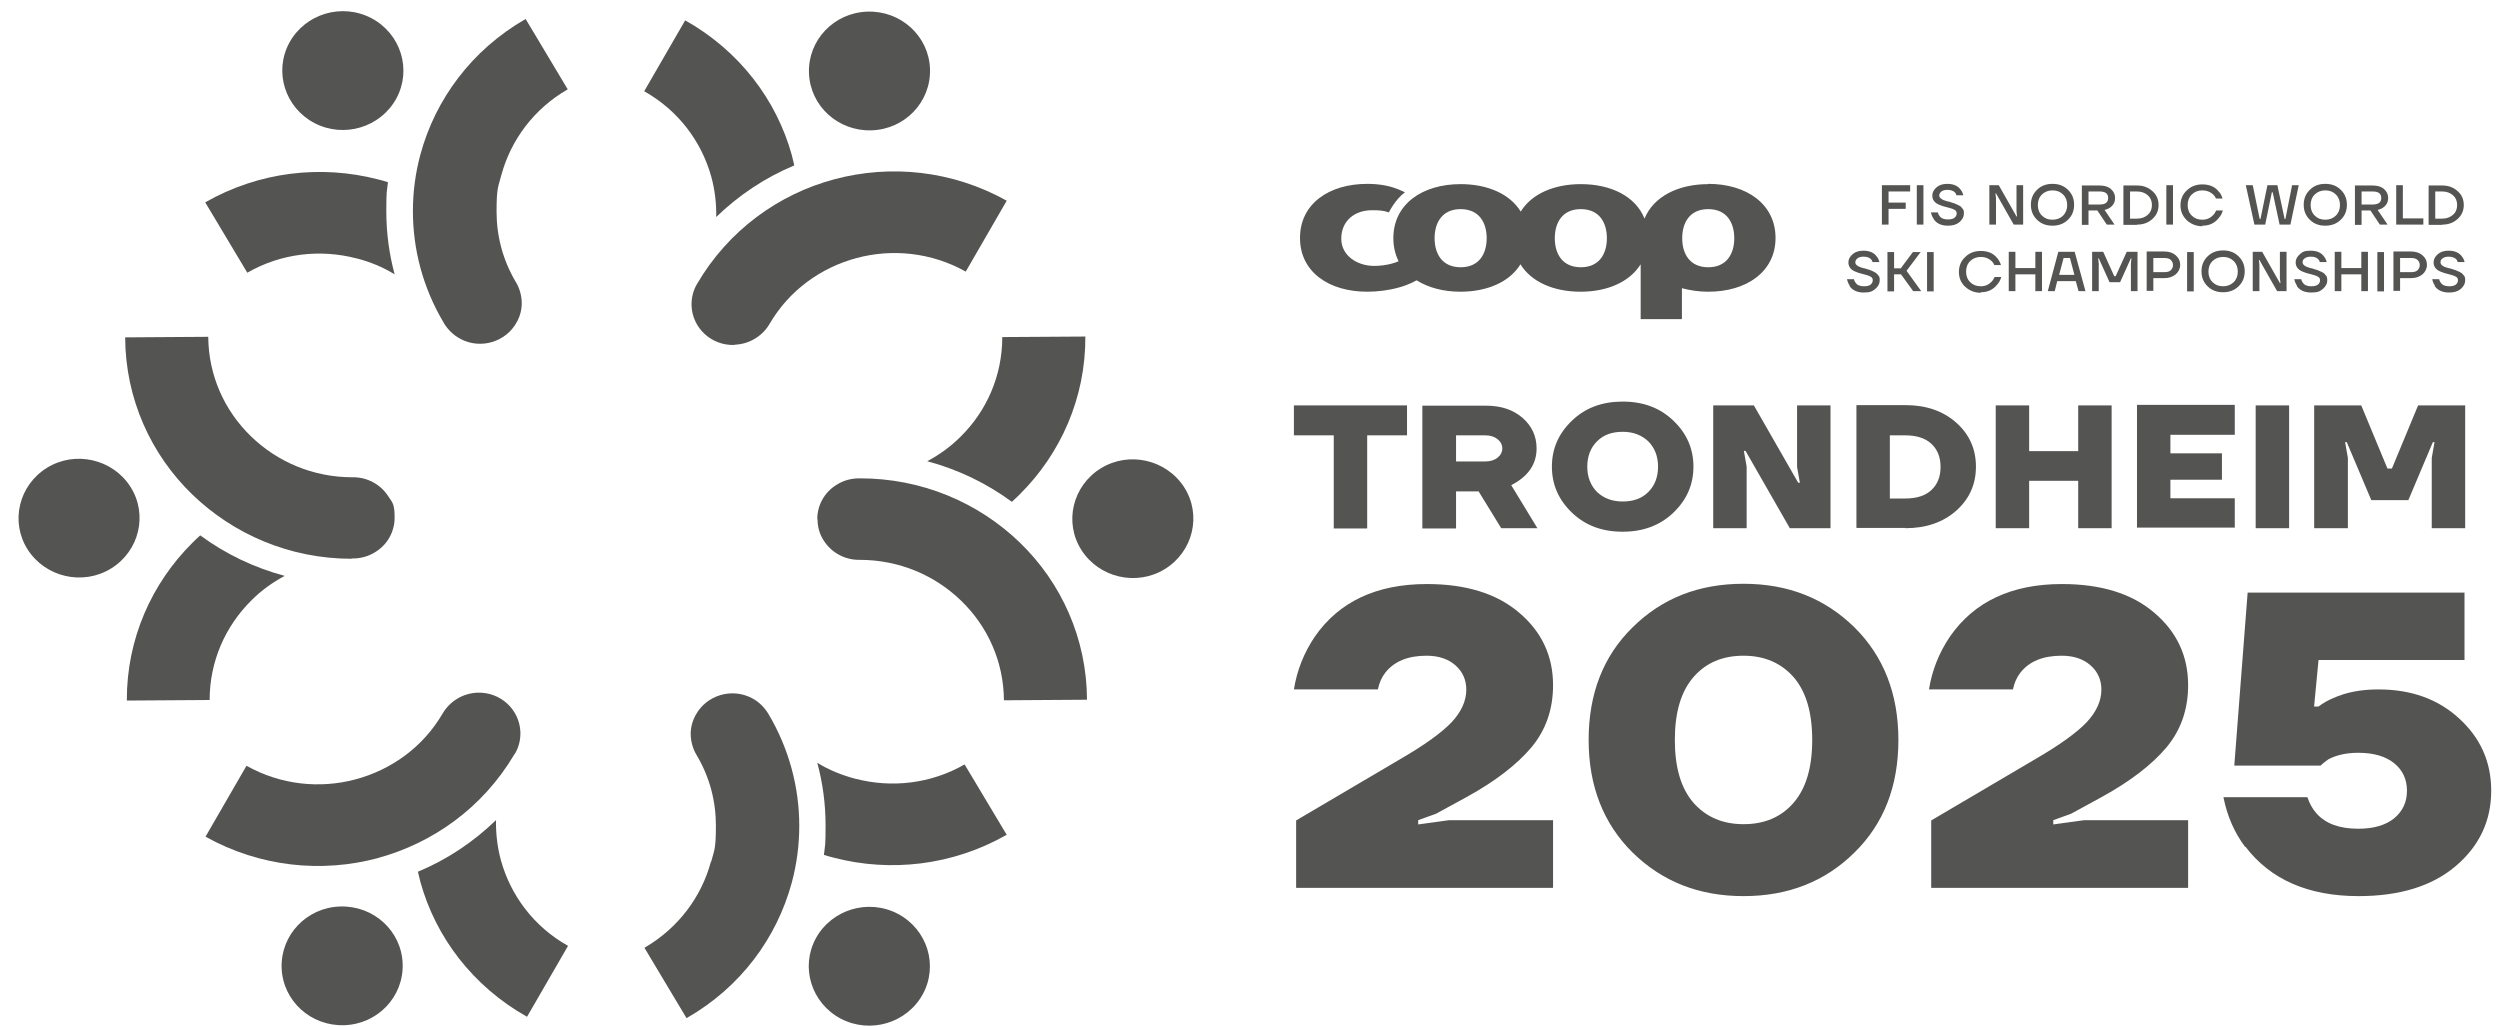
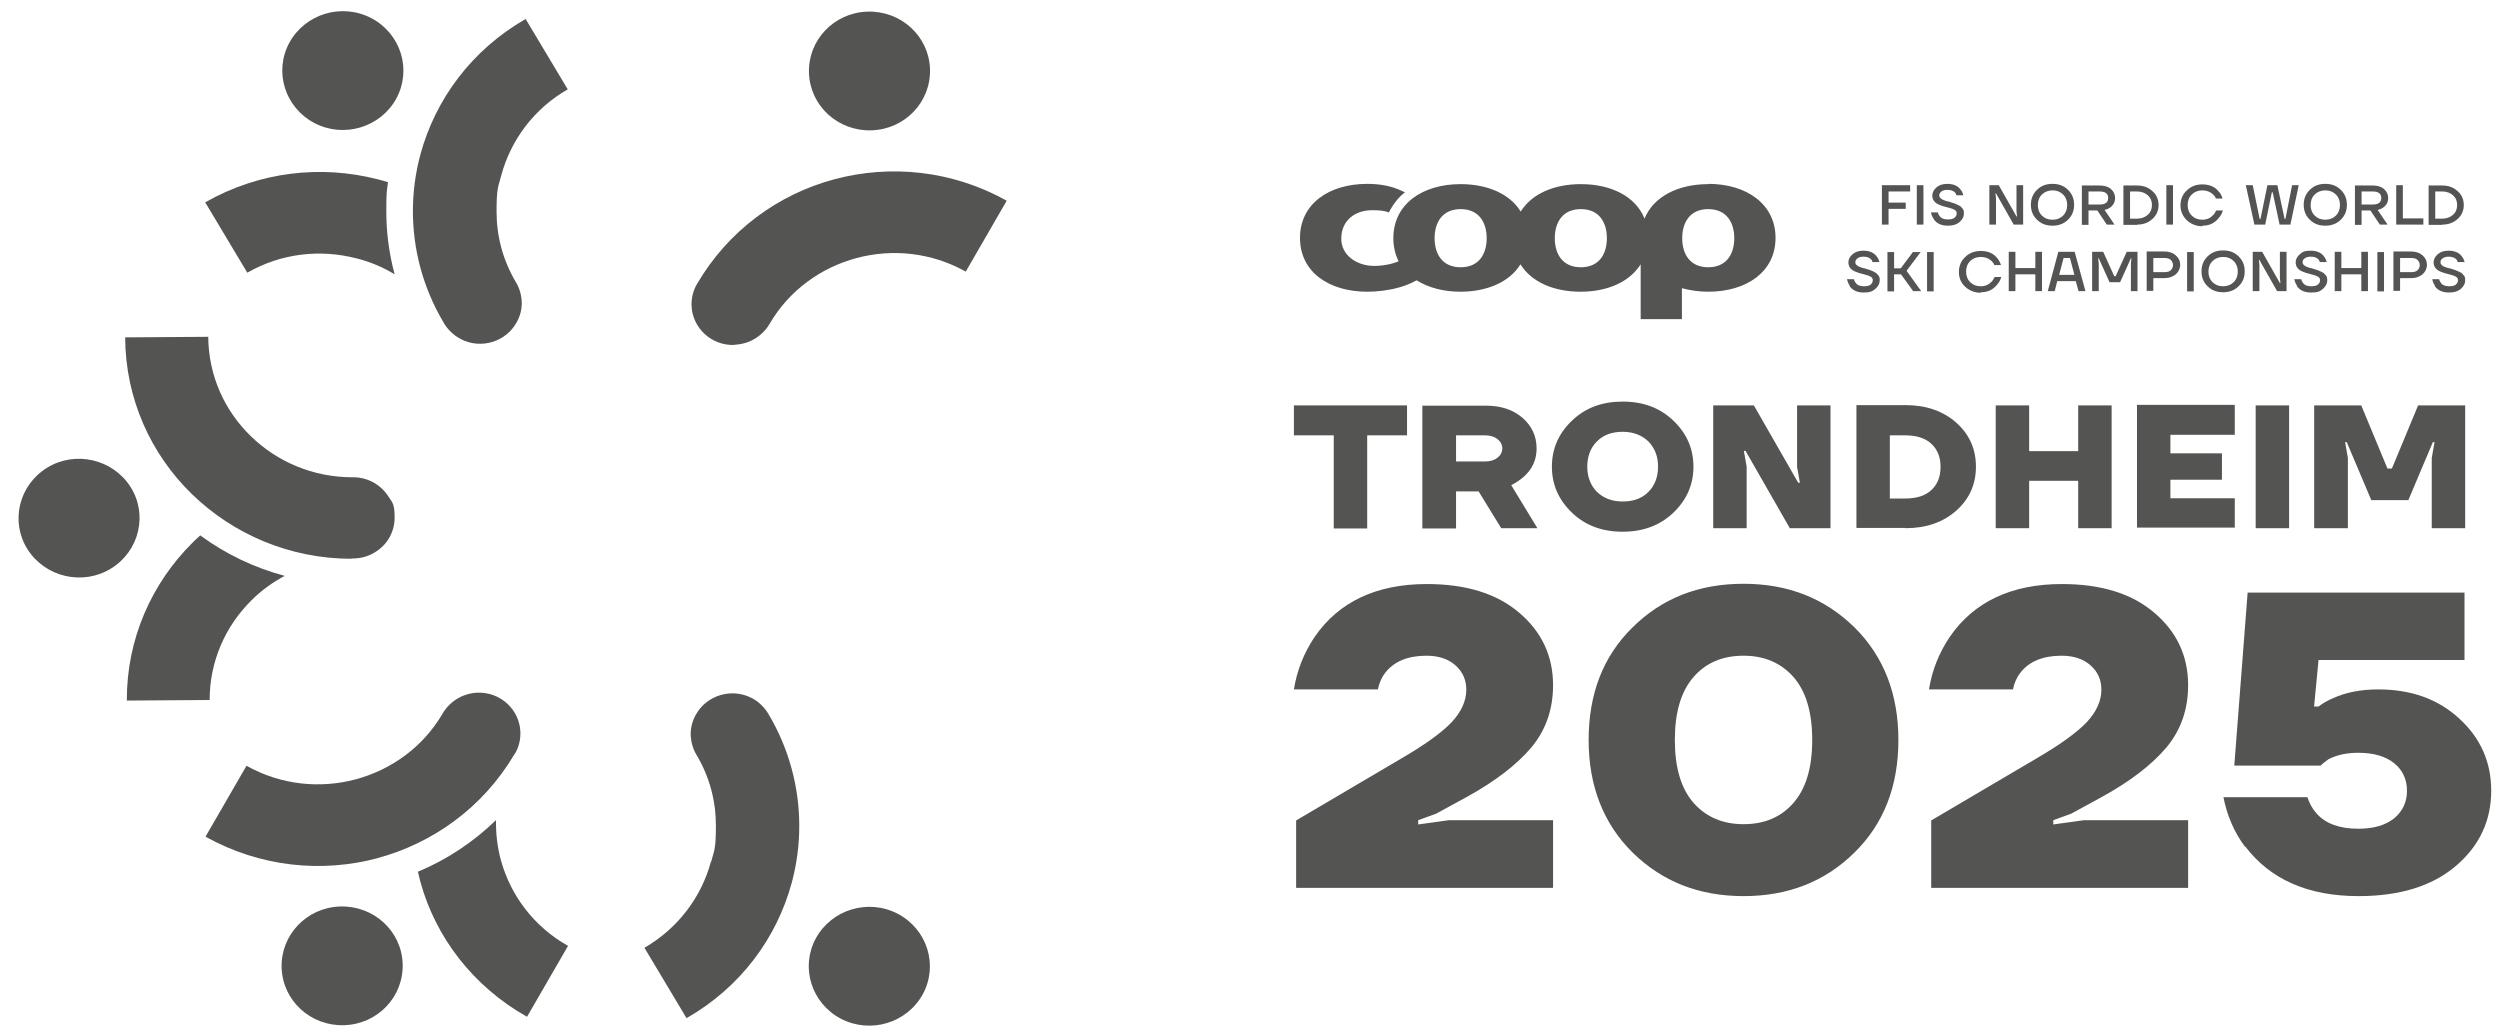
<svg xmlns="http://www.w3.org/2000/svg" width="112" height="46" viewBox="0 0 112 46" fill="none">
  <path d="M100.594 37.93C101.715 39.403 103.409 40.146 105.664 40.146C107.495 40.146 108.953 39.703 110.012 38.804C111.07 37.906 111.606 36.78 111.606 35.426C111.606 34.144 111.133 33.066 110.173 32.191C109.227 31.317 108.018 30.886 106.549 30.886C105.764 30.886 105.104 31.017 104.543 31.269C104.281 31.377 104.057 31.509 103.87 31.652H103.671L103.87 29.568H110.41V26.549H100.694L100.096 34.3H103.958C104.057 34.204 104.182 34.108 104.319 34.012C104.692 33.821 105.128 33.725 105.652 33.725C106.337 33.725 106.872 33.881 107.259 34.192C107.645 34.504 107.832 34.923 107.832 35.426C107.832 35.929 107.645 36.337 107.259 36.66C106.872 36.971 106.337 37.127 105.652 37.127C104.805 37.127 104.182 36.9 103.771 36.432C103.584 36.217 103.459 35.977 103.372 35.714H99.61C99.772 36.54 100.096 37.295 100.582 37.942M98.028 39.763V36.744H93.369L91.987 36.935V36.744L92.784 36.456L94.166 35.702C95.45 34.995 96.409 34.252 97.056 33.485C97.704 32.706 98.028 31.784 98.028 30.694C98.028 29.388 97.517 28.298 96.508 27.447C95.499 26.585 94.117 26.165 92.373 26.165C90.118 26.165 88.436 26.956 87.353 28.526C86.867 29.244 86.555 30.035 86.418 30.886H90.18C90.243 30.586 90.355 30.334 90.517 30.131C90.915 29.628 91.526 29.376 92.36 29.376C92.896 29.376 93.332 29.52 93.656 29.807C93.98 30.095 94.142 30.454 94.142 30.898C94.142 31.401 93.917 31.892 93.481 32.359C93.033 32.826 92.273 33.377 91.177 34.012L86.518 36.756V39.775H98.016L98.028 39.763ZM78.11 29.376C79.044 29.376 79.791 29.7 80.352 30.334C80.912 30.981 81.187 31.916 81.187 33.15C81.187 34.384 80.912 35.318 80.352 35.965C79.791 36.612 79.044 36.923 78.11 36.923C77.175 36.923 76.428 36.6 75.868 35.965C75.307 35.318 75.033 34.384 75.033 33.15C75.033 31.916 75.307 30.981 75.868 30.334C76.428 29.688 77.175 29.376 78.11 29.376ZM78.11 40.146C80.103 40.146 81.76 39.499 83.08 38.193C84.4 36.9 85.048 35.21 85.048 33.15C85.048 31.089 84.388 29.4 83.08 28.106C81.76 26.812 80.115 26.153 78.11 26.153C76.104 26.153 74.46 26.8 73.139 28.106C71.819 29.4 71.171 31.089 71.171 33.15C71.171 35.21 71.832 36.9 73.139 38.193C74.46 39.487 76.104 40.146 78.11 40.146ZM69.577 39.763V36.744H64.918L63.535 36.935V36.744L64.333 36.456L65.715 35.702C66.998 34.995 67.957 34.252 68.605 33.485C69.253 32.706 69.577 31.784 69.577 30.694C69.577 29.388 69.066 28.298 68.057 27.447C67.048 26.585 65.665 26.165 63.922 26.165C61.667 26.165 59.985 26.956 58.901 28.526C58.416 29.244 58.104 30.035 57.967 30.886H61.729C61.791 30.586 61.904 30.334 62.065 30.131C62.464 29.628 63.074 29.376 63.909 29.376C64.445 29.376 64.881 29.52 65.204 29.807C65.528 30.095 65.69 30.454 65.69 30.898C65.69 31.401 65.466 31.892 65.03 32.359C64.582 32.826 63.822 33.377 62.726 34.012L58.067 36.756V39.775H69.564L69.577 39.763Z" fill="#545453" />
  <path d="M105.185 23.663V20.516L105.06 19.808H105.135L106.234 22.406H107.894L108.992 19.808H109.067L108.942 20.516V23.663H110.44V18.162H108.331L107.157 20.991H106.958L105.784 18.162H103.675V23.663H105.185ZM102.552 18.162H101.054V23.663H102.552V18.162ZM100.118 23.663V22.321H97.234V21.492H99.543V20.308H97.234V19.479H100.118V18.137H95.737V23.638H100.118V23.663ZM90.906 23.663V21.54H93.103V23.663H94.601V18.162H93.103V20.211H90.906V18.162H89.408V23.663H90.906ZM84.665 19.503H85.352C85.851 19.503 86.251 19.625 86.525 19.881C86.8 20.138 86.937 20.479 86.937 20.918C86.937 21.357 86.8 21.699 86.525 21.955C86.251 22.211 85.864 22.333 85.352 22.333H84.665V19.503ZM85.364 23.663C86.3 23.663 87.062 23.394 87.648 22.87C88.235 22.345 88.522 21.687 88.522 20.906C88.522 20.125 88.235 19.467 87.648 18.942C87.062 18.418 86.3 18.149 85.364 18.149H83.168V23.651H85.364V23.663ZM78.25 23.663V20.906L78.125 20.199H78.2L80.184 23.663H82.007V18.162H80.509V20.918L80.634 21.626H80.559L78.574 18.162H76.752V23.663H78.25ZM72.695 19.345C73.17 19.345 73.544 19.491 73.844 19.772C74.131 20.064 74.281 20.443 74.281 20.906C74.281 21.37 74.131 21.76 73.844 22.041C73.557 22.333 73.17 22.467 72.695 22.467C72.221 22.467 71.847 22.321 71.547 22.041C71.26 21.748 71.11 21.37 71.11 20.906C71.11 20.443 71.26 20.052 71.547 19.772C71.834 19.479 72.221 19.345 72.695 19.345ZM72.695 23.821C73.607 23.821 74.368 23.541 74.967 22.968C75.566 22.394 75.866 21.711 75.866 20.906C75.866 20.101 75.566 19.418 74.967 18.845C74.368 18.271 73.619 17.991 72.695 17.991C71.772 17.991 71.023 18.271 70.424 18.845C69.825 19.418 69.525 20.101 69.525 20.906C69.525 21.711 69.825 22.394 70.424 22.968C71.023 23.541 71.772 23.821 72.695 23.821ZM65.231 19.503H66.53C66.767 19.503 66.954 19.564 67.091 19.674C67.228 19.784 67.303 19.93 67.303 20.089C67.303 20.247 67.228 20.394 67.091 20.504C66.954 20.613 66.767 20.674 66.53 20.674H65.231V19.491V19.503ZM65.231 23.663V22.016H66.243L67.254 23.663H68.876L67.703 21.735C68.464 21.345 68.839 20.796 68.839 20.089C68.839 19.54 68.626 19.089 68.215 18.723C67.79 18.357 67.254 18.174 66.567 18.174H63.721V23.675H65.219L65.231 23.663ZM59.752 19.503V23.675H61.25V19.503H63.035V18.162H57.967V19.503H59.752Z" fill="#545453" />
  <path d="M76.529 11.973C75.698 11.973 75.363 11.365 75.363 10.671C75.363 9.978 75.698 9.369 76.529 9.369C77.36 9.369 77.695 9.978 77.695 10.671C77.695 11.365 77.36 11.973 76.529 11.973ZM70.822 11.973C69.99 11.973 69.655 11.365 69.655 10.671C69.655 9.978 69.99 9.369 70.822 9.369C71.653 9.369 71.988 9.978 71.988 10.671C71.988 11.365 71.653 11.973 70.822 11.973ZM65.437 11.973C64.606 11.973 64.27 11.365 64.27 10.671C64.27 9.978 64.606 9.369 65.437 9.369C66.268 9.369 66.603 9.978 66.603 10.671C66.603 11.365 66.268 11.973 65.437 11.973ZM76.529 8.249C75.177 8.249 74.072 8.809 73.675 9.795C73.278 8.797 72.174 8.249 70.822 8.249C69.618 8.249 68.613 8.687 68.129 9.479C67.645 8.687 66.64 8.249 65.437 8.249C63.725 8.249 62.422 9.138 62.422 10.671C62.422 11.061 62.509 11.402 62.657 11.706C62.633 11.706 62.62 11.718 62.596 11.73C62.521 11.754 62.434 11.791 62.335 11.815C62.099 11.876 61.826 11.913 61.566 11.913C60.784 11.913 60.089 11.438 60.089 10.696C60.089 9.892 60.685 9.418 61.466 9.418C61.764 9.418 61.987 9.43 62.223 9.515C62.223 9.515 62.496 8.943 62.943 8.614C62.856 8.578 62.769 8.541 62.67 8.493C62.261 8.322 61.789 8.237 61.255 8.237C59.543 8.237 58.24 9.126 58.24 10.659C58.24 12.193 59.543 13.069 61.255 13.069C61.702 13.069 62.211 13.008 62.645 12.886C62.806 12.85 63.191 12.716 63.464 12.558C63.985 12.886 64.668 13.069 65.424 13.069C66.628 13.069 67.633 12.631 68.117 11.84C68.601 12.631 69.606 13.069 70.809 13.069C72.013 13.069 73.005 12.631 73.502 11.84V14.298H75.35V12.911C75.71 13.008 76.107 13.069 76.529 13.069C78.241 13.069 79.544 12.18 79.544 10.659C79.544 9.138 78.241 8.237 76.529 8.237V8.249Z" fill="#545453" />
  <path d="M109.075 12.813C109.211 13.008 109.422 13.105 109.72 13.105C109.943 13.105 110.104 13.056 110.241 12.947C110.365 12.837 110.439 12.716 110.439 12.557C110.439 12.399 110.439 12.472 110.427 12.436C110.427 12.399 110.402 12.363 110.377 12.338C110.353 12.314 110.34 12.29 110.315 12.265C110.291 12.241 110.266 12.217 110.229 12.204C110.191 12.18 110.154 12.168 110.129 12.156C110.104 12.144 110.067 12.132 110.018 12.107C109.968 12.095 109.931 12.083 109.906 12.071C109.881 12.059 109.844 12.046 109.794 12.034C109.745 12.022 109.707 12.01 109.683 12.01C109.447 11.949 109.335 11.864 109.335 11.754C109.335 11.645 109.372 11.62 109.434 11.572C109.496 11.523 109.583 11.499 109.707 11.499C109.831 11.499 109.968 11.535 110.042 11.62C110.08 11.657 110.092 11.693 110.104 11.742H110.415C110.39 11.645 110.353 11.559 110.291 11.486C110.166 11.316 109.968 11.231 109.695 11.231C109.496 11.231 109.335 11.28 109.211 11.389C109.087 11.499 109.025 11.62 109.025 11.754C109.025 11.937 109.124 12.083 109.335 12.168C109.41 12.204 109.558 12.253 109.769 12.302C109.881 12.326 109.968 12.363 110.03 12.399C110.092 12.436 110.117 12.485 110.117 12.557C110.117 12.63 110.08 12.704 110.018 12.752C109.956 12.801 109.856 12.825 109.72 12.825C109.546 12.825 109.422 12.777 109.348 12.667C109.31 12.618 109.286 12.57 109.273 12.509H108.963C108.988 12.618 109.025 12.716 109.087 12.801M107.524 11.559H108.02C108.144 11.559 108.243 11.584 108.305 11.645C108.367 11.706 108.405 11.779 108.405 11.876C108.405 11.973 108.367 12.046 108.305 12.107C108.243 12.168 108.144 12.192 108.02 12.192H107.524V11.559ZM107.524 13.044V12.46H108.02C108.231 12.46 108.392 12.399 108.529 12.29C108.653 12.18 108.727 12.034 108.727 11.864C108.727 11.693 108.665 11.559 108.529 11.438C108.405 11.328 108.231 11.267 108.02 11.267H107.226V13.032H107.524V13.044ZM106.804 11.292H106.506V13.056H106.804V11.292ZM104.893 13.044V12.29H105.787V13.044H106.084V11.28H105.787V12.01H104.893V11.28H104.596V13.044H104.893ZM102.896 12.813C103.032 13.008 103.243 13.105 103.541 13.105C103.839 13.105 103.926 13.056 104.062 12.947C104.186 12.837 104.261 12.716 104.261 12.557C104.261 12.521 104.261 12.472 104.248 12.436C104.248 12.399 104.223 12.363 104.198 12.338C104.174 12.314 104.161 12.29 104.136 12.265C104.112 12.241 104.087 12.217 104.05 12.204C104.012 12.18 103.975 12.168 103.95 12.156C103.926 12.144 103.888 12.132 103.839 12.107C103.789 12.095 103.752 12.083 103.727 12.071C103.702 12.071 103.665 12.046 103.615 12.034C103.566 12.022 103.528 12.01 103.504 12.01C103.28 11.949 103.156 11.864 103.156 11.754C103.156 11.645 103.193 11.62 103.256 11.572C103.318 11.523 103.404 11.499 103.528 11.499C103.677 11.499 103.789 11.535 103.863 11.62C103.901 11.657 103.913 11.693 103.926 11.742H104.236C104.211 11.645 104.174 11.559 104.112 11.486C103.988 11.316 103.789 11.231 103.516 11.231C103.243 11.231 103.156 11.28 103.032 11.389C102.908 11.499 102.846 11.62 102.846 11.754C102.846 11.937 102.945 12.083 103.156 12.168C103.231 12.204 103.38 12.253 103.591 12.302C103.702 12.326 103.789 12.363 103.851 12.399C103.913 12.436 103.938 12.485 103.938 12.557C103.938 12.643 103.901 12.704 103.839 12.752C103.777 12.801 103.677 12.825 103.541 12.825C103.367 12.825 103.243 12.777 103.169 12.667C103.131 12.618 103.107 12.57 103.094 12.509H102.784C102.809 12.618 102.846 12.716 102.908 12.801M101.221 13.044V11.864L101.196 11.645H101.221L102.015 13.044H102.437V11.28H102.139V12.46L102.164 12.679H102.139L101.345 11.28H100.923V13.044H101.221ZM99.595 11.511C99.794 11.511 99.943 11.572 100.067 11.693C100.191 11.815 100.253 11.973 100.253 12.168C100.253 12.363 100.191 12.521 100.067 12.643C99.943 12.764 99.781 12.825 99.595 12.825C99.397 12.825 99.248 12.764 99.124 12.643C99 12.521 98.938 12.363 98.938 12.168C98.938 11.973 99 11.815 99.124 11.693C99.248 11.572 99.409 11.511 99.595 11.511ZM99.595 13.093C99.868 13.093 100.104 13.008 100.29 12.825C100.476 12.643 100.563 12.424 100.563 12.156C100.563 11.888 100.476 11.669 100.29 11.486C100.104 11.304 99.881 11.219 99.595 11.219C99.31 11.219 99.087 11.304 98.9 11.486C98.714 11.669 98.627 11.888 98.627 12.156C98.627 12.424 98.714 12.643 98.9 12.825C99.087 13.008 99.31 13.093 99.595 13.093ZM98.28 11.292H97.982V13.056H98.28V11.292ZM96.469 11.559H96.965C97.089 11.559 97.188 11.584 97.25 11.645C97.312 11.706 97.35 11.779 97.35 11.876C97.35 11.973 97.312 12.046 97.25 12.107C97.188 12.168 97.089 12.192 96.965 12.192H96.469V11.559ZM96.469 13.044V12.46H96.965C97.176 12.46 97.337 12.399 97.474 12.29C97.598 12.18 97.672 12.034 97.672 11.864C97.672 11.693 97.61 11.559 97.474 11.438C97.35 11.328 97.176 11.267 96.965 11.267H96.171V13.032H96.469V13.044ZM94.024 13.044V11.815L93.999 11.572H94.024L94.508 12.643H94.98L95.464 11.572H95.488L95.464 11.815V13.044H95.761V11.28H95.278L94.781 12.375H94.719L94.223 11.28H93.727V13.044H94.024ZM92.449 11.559H92.734L92.933 12.314H92.25L92.449 11.559ZM92.052 13.044L92.163 12.594H92.995L93.119 13.044H93.429L92.945 11.28H92.213L91.741 13.044H92.052ZM90.29 13.044V12.29H91.183V13.044H91.481V11.28H91.183V12.01H90.29V11.28H89.992V13.044H90.29ZM88.739 13.093C89.049 13.093 89.285 12.983 89.471 12.752C89.558 12.655 89.62 12.545 89.657 12.411H89.359C89.322 12.485 89.285 12.557 89.223 12.618C89.099 12.752 88.937 12.825 88.739 12.825C88.54 12.825 88.391 12.764 88.267 12.643C88.143 12.521 88.081 12.363 88.081 12.168C88.081 11.973 88.143 11.815 88.267 11.693C88.391 11.572 88.553 11.511 88.739 11.511C88.937 11.511 89.086 11.572 89.223 11.693C89.272 11.742 89.322 11.803 89.347 11.876H89.644C89.607 11.754 89.545 11.645 89.471 11.559C89.297 11.34 89.049 11.243 88.739 11.243C88.466 11.243 88.23 11.328 88.044 11.511C87.858 11.681 87.759 11.912 87.759 12.18C87.759 12.448 87.845 12.667 88.044 12.85C88.23 13.02 88.466 13.117 88.739 13.117M86.629 11.292H86.332V13.056H86.629V11.292ZM84.855 13.044V12.29H85.165L85.711 13.044H86.071L85.414 12.132L86.046 11.292H85.699L85.153 12.022H84.855V11.292H84.558V13.056H84.855V13.044ZM82.858 12.813C82.994 13.008 83.205 13.105 83.49 13.105C83.776 13.105 83.875 13.056 84.011 12.947C84.136 12.837 84.21 12.716 84.21 12.557C84.21 12.399 84.21 12.472 84.198 12.436C84.198 12.399 84.173 12.363 84.148 12.338C84.123 12.314 84.111 12.29 84.086 12.265C84.061 12.241 84.036 12.217 83.999 12.204C83.962 12.18 83.925 12.168 83.912 12.156C83.888 12.144 83.85 12.132 83.801 12.107C83.751 12.083 83.714 12.083 83.689 12.071C83.664 12.059 83.627 12.046 83.577 12.034C83.528 12.022 83.49 12.01 83.466 12.01C83.242 11.949 83.118 11.864 83.118 11.754C83.118 11.681 83.155 11.62 83.218 11.572C83.279 11.523 83.366 11.499 83.49 11.499C83.639 11.499 83.751 11.535 83.825 11.62C83.863 11.657 83.875 11.693 83.888 11.742H84.198C84.173 11.645 84.136 11.559 84.074 11.486C83.95 11.316 83.751 11.231 83.478 11.231C83.279 11.231 83.118 11.28 82.994 11.389C82.87 11.499 82.808 11.62 82.808 11.754C82.808 11.937 82.907 12.083 83.118 12.168C83.193 12.204 83.341 12.253 83.552 12.302C83.664 12.326 83.751 12.363 83.813 12.399C83.875 12.436 83.9 12.485 83.9 12.557C83.9 12.63 83.863 12.704 83.801 12.752C83.739 12.801 83.639 12.825 83.503 12.825C83.329 12.825 83.205 12.777 83.131 12.667C83.093 12.618 83.069 12.57 83.056 12.509H82.746C82.771 12.618 82.808 12.716 82.87 12.801M109.099 8.578H109.41C109.608 8.578 109.769 8.639 109.893 8.748C110.018 8.858 110.08 9.004 110.08 9.186C110.08 9.369 110.018 9.515 109.893 9.624C109.769 9.734 109.608 9.795 109.41 9.795H109.099V8.578ZM109.41 10.063C109.695 10.063 109.918 9.977 110.104 9.807C110.291 9.637 110.377 9.43 110.377 9.186C110.377 8.943 110.291 8.724 110.104 8.566C109.918 8.395 109.695 8.31 109.41 8.31H108.802V10.075H109.41V10.063ZM108.566 10.063V9.783H107.648V8.298H107.35V10.063H108.566ZM105.799 8.578H106.295C106.556 8.578 106.68 8.675 106.68 8.87C106.68 9.065 106.556 9.162 106.295 9.162H105.799V8.578ZM105.799 10.063V9.43H106.196L106.618 10.063H106.965L106.519 9.405C106.668 9.369 106.779 9.308 106.866 9.211C106.953 9.113 106.99 9.004 106.99 8.87C106.99 8.712 106.928 8.578 106.804 8.468C106.68 8.359 106.506 8.31 106.295 8.31H105.501V10.075H105.799V10.063ZM104.174 8.529C104.372 8.529 104.521 8.59 104.645 8.712C104.769 8.833 104.831 8.992 104.831 9.186C104.831 9.381 104.769 9.539 104.645 9.661C104.521 9.783 104.36 9.843 104.174 9.843C103.975 9.843 103.826 9.783 103.702 9.661C103.578 9.539 103.516 9.381 103.516 9.186C103.516 8.992 103.578 8.833 103.702 8.712C103.826 8.59 103.988 8.529 104.174 8.529ZM104.174 10.111C104.447 10.111 104.682 10.026 104.868 9.843C105.055 9.661 105.141 9.442 105.141 9.174C105.141 8.906 105.055 8.687 104.868 8.505C104.682 8.322 104.459 8.237 104.174 8.237C103.888 8.237 103.665 8.322 103.479 8.505C103.293 8.687 103.206 8.906 103.206 9.174C103.206 9.442 103.293 9.661 103.479 9.843C103.665 10.026 103.888 10.111 104.174 10.111ZM100.985 10.063H101.481L101.779 8.614H101.816L102.126 10.063H102.61L102.983 8.298H102.685L102.387 9.807H102.35L102.027 8.298H101.58L101.27 9.807H101.233L100.923 8.298H100.613L100.997 10.063H100.985ZM98.665 10.111C98.975 10.111 99.211 10.002 99.397 9.77C99.484 9.673 99.546 9.564 99.583 9.43H99.285C99.248 9.503 99.211 9.576 99.149 9.637C99.025 9.77 98.863 9.843 98.665 9.843C98.466 9.843 98.317 9.783 98.193 9.661C98.069 9.539 98.007 9.381 98.007 9.186C98.007 8.992 98.069 8.833 98.193 8.712C98.317 8.59 98.479 8.529 98.665 8.529C98.863 8.529 99.012 8.59 99.149 8.712C99.198 8.76 99.248 8.821 99.273 8.894H99.57C99.533 8.773 99.484 8.663 99.397 8.578C99.223 8.359 98.975 8.261 98.665 8.261C98.392 8.261 98.156 8.347 97.97 8.529C97.784 8.699 97.685 8.931 97.685 9.198C97.685 9.466 97.784 9.685 97.97 9.868C98.156 10.038 98.392 10.136 98.665 10.136M97.35 8.298H97.052V10.063H97.35V8.298ZM95.426 8.578H95.737C95.935 8.578 96.096 8.639 96.221 8.748C96.344 8.858 96.407 9.004 96.407 9.186C96.407 9.369 96.344 9.515 96.221 9.624C96.096 9.734 95.935 9.795 95.737 9.795H95.426V8.578ZM95.737 10.063C96.022 10.063 96.245 9.977 96.431 9.807C96.618 9.637 96.704 9.43 96.704 9.186C96.704 8.943 96.618 8.724 96.431 8.566C96.245 8.395 96.022 8.31 95.737 8.31H95.129V10.075H95.737V10.063ZM93.565 8.578H94.062C94.322 8.578 94.446 8.675 94.446 8.87C94.446 9.065 94.322 9.162 94.062 9.162H93.565V8.578ZM93.565 10.063V9.43H93.962L94.384 10.063H94.732L94.285 9.405C94.434 9.369 94.546 9.308 94.632 9.211C94.719 9.113 94.756 9.004 94.756 8.87C94.756 8.712 94.694 8.578 94.57 8.468C94.446 8.359 94.272 8.31 94.062 8.31H93.267V10.075H93.565V10.063ZM91.952 8.529C92.151 8.529 92.3 8.59 92.424 8.712C92.548 8.833 92.61 8.992 92.61 9.186C92.61 9.381 92.548 9.539 92.424 9.661C92.3 9.783 92.138 9.843 91.952 9.843C91.754 9.843 91.605 9.783 91.481 9.661C91.357 9.539 91.295 9.381 91.295 9.186C91.295 8.992 91.357 8.833 91.481 8.712C91.605 8.59 91.766 8.529 91.952 8.529ZM91.952 10.111C92.225 10.111 92.461 10.026 92.647 9.843C92.833 9.661 92.92 9.442 92.92 9.174C92.92 8.906 92.833 8.687 92.647 8.505C92.461 8.322 92.238 8.237 91.952 8.237C91.667 8.237 91.444 8.322 91.257 8.505C91.071 8.687 90.984 8.906 90.984 9.174C90.984 9.442 91.071 9.661 91.257 9.843C91.444 10.026 91.667 10.111 91.952 10.111ZM89.421 10.063V8.882L89.396 8.663H89.421L90.215 10.063H90.637V8.298H90.339V9.478L90.364 9.697H90.339L89.545 8.298H89.123V10.063H89.421ZM86.629 9.819C86.766 10.014 86.977 10.111 87.262 10.111C87.486 10.111 87.647 10.063 87.783 9.953C87.907 9.843 87.982 9.722 87.982 9.564C87.982 9.405 87.982 9.478 87.969 9.442C87.969 9.405 87.945 9.369 87.92 9.345C87.895 9.32 87.883 9.296 87.858 9.271C87.833 9.247 87.808 9.223 87.771 9.211C87.734 9.186 87.697 9.174 87.672 9.162C87.647 9.15 87.61 9.138 87.56 9.113C87.51 9.101 87.473 9.089 87.448 9.077C87.424 9.077 87.386 9.052 87.337 9.04C87.287 9.028 87.25 9.016 87.225 9.016C87.002 8.955 86.878 8.87 86.878 8.76C86.878 8.687 86.915 8.626 86.977 8.578C87.039 8.529 87.126 8.505 87.25 8.505C87.374 8.505 87.51 8.541 87.585 8.626C87.622 8.663 87.635 8.699 87.647 8.748H87.957C87.932 8.651 87.895 8.566 87.833 8.493C87.709 8.322 87.51 8.237 87.237 8.237C87.039 8.237 86.878 8.286 86.754 8.395C86.629 8.505 86.567 8.626 86.567 8.76C86.567 8.943 86.667 9.089 86.878 9.174C86.952 9.211 87.101 9.259 87.312 9.308C87.424 9.332 87.51 9.369 87.573 9.405C87.635 9.442 87.659 9.491 87.659 9.564C87.659 9.637 87.622 9.71 87.56 9.758C87.498 9.807 87.399 9.831 87.262 9.831C87.089 9.831 86.965 9.783 86.89 9.673C86.853 9.624 86.828 9.576 86.816 9.515H86.505C86.53 9.624 86.567 9.722 86.629 9.807M86.17 8.298H85.873V10.063H86.17V8.298ZM84.607 10.063V9.357H85.376V9.077H84.607V8.578H85.575V8.298H84.309V10.063H84.607Z" fill="#545453" />
-   <path d="M49.318 20.98C48.052 21.759 47.655 23.402 48.449 24.643C49.243 25.885 50.919 26.274 52.184 25.495C53.45 24.716 53.847 23.073 53.053 21.832C52.258 20.591 50.584 20.201 49.318 20.98Z" fill="#545453" />
-   <path d="M36.626 23.267C36.626 23.596 36.713 23.937 36.911 24.229C37.271 24.788 37.892 25.093 38.512 25.081C40.286 25.081 41.887 25.774 43.065 26.918C44.244 28.062 44.964 29.632 44.976 31.373L48.698 31.348C48.686 28.598 47.544 26.103 45.696 24.314C43.847 22.525 41.303 21.417 38.487 21.43C38.152 21.43 37.805 21.515 37.495 21.709C36.924 22.05 36.614 22.646 36.614 23.255" fill="#545453" />
-   <path d="M45.336 22.477C45.46 22.367 45.572 22.258 45.684 22.148C47.508 20.335 48.637 17.84 48.624 15.077L44.902 15.101C44.902 16.842 44.195 18.424 43.029 19.568C42.594 20.006 42.086 20.371 41.54 20.663C42.904 21.028 44.182 21.637 45.324 22.477" fill="#545453" />
  <path d="M15.744 25.02H15.806C16.141 25.02 16.488 24.935 16.799 24.741C17.369 24.4 17.679 23.803 17.679 23.195C17.679 22.586 17.593 22.526 17.394 22.233C17.034 21.674 16.414 21.369 15.793 21.382C14.019 21.382 12.419 20.688 11.24 19.544C10.061 18.4 9.342 16.83 9.329 15.089L5.607 15.114C5.619 17.864 6.761 20.359 8.61 22.148C10.446 23.925 12.965 25.033 15.756 25.033" fill="#545453" />
  <path d="M9.392 31.36C9.392 29.62 10.099 28.05 11.266 26.894C11.7 26.456 12.209 26.091 12.755 25.799C11.39 25.434 10.112 24.825 8.97 23.985C8.846 24.095 8.734 24.204 8.623 24.314C6.799 26.127 5.67 28.622 5.682 31.385L9.404 31.36H9.392Z" fill="#545453" />
  <path d="M2.108 20.955C0.843 21.734 0.446 23.377 1.24 24.619C2.034 25.86 3.709 26.249 4.974 25.47C6.24 24.692 6.637 23.049 5.843 21.807C5.049 20.566 3.374 20.176 2.108 20.955Z" fill="#545453" />
  <path d="M40.224 40.939C38.897 40.245 37.259 40.744 36.551 42.034C35.844 43.336 36.353 44.943 37.668 45.637C38.996 46.33 40.633 45.831 41.341 44.541C42.048 43.239 41.539 41.633 40.224 40.939Z" fill="#545453" />
  <path d="M31.849 38.603C31.427 40.173 30.397 41.572 28.871 42.461L30.757 45.613C33.189 44.225 34.802 42.011 35.472 39.54C35.695 38.712 35.807 37.86 35.807 36.996C35.807 35.292 35.36 33.552 34.417 31.97C34.244 31.69 33.995 31.434 33.685 31.276C32.78 30.802 31.651 31.142 31.167 32.031C31.018 32.298 30.943 32.591 30.943 32.883C30.943 33.175 31.03 33.54 31.204 33.82C31.799 34.818 32.072 35.901 32.072 36.984C32.072 38.067 31.998 38.08 31.861 38.603" fill="#545453" />
-   <path d="M38.326 34.891C37.73 34.733 37.147 34.502 36.614 34.173C36.862 35.086 36.986 36.035 36.986 36.984C36.986 37.934 36.961 37.861 36.911 38.299C37.073 38.347 37.221 38.396 37.383 38.432C39.889 39.078 42.668 38.785 45.1 37.398L43.214 34.246C41.688 35.122 39.939 35.305 38.338 34.891" fill="#545453" />
  <path d="M20.633 15.187C21.538 15.662 22.667 15.321 23.151 14.432C23.3 14.165 23.375 13.873 23.375 13.58C23.375 13.288 23.288 12.923 23.114 12.643C22.519 11.645 22.246 10.562 22.246 9.479C22.246 8.396 22.32 8.384 22.456 7.86C22.878 6.29 23.908 4.879 25.434 4.002L23.548 0.85C21.129 2.238 19.503 4.453 18.834 6.923C18.61 7.751 18.498 8.603 18.498 9.455C18.498 11.146 18.933 12.862 19.863 14.432C19.863 14.444 19.888 14.469 19.888 14.481C20.062 14.761 20.31 15.017 20.62 15.175" fill="#545453" />
  <path d="M15.967 11.572C16.575 11.73 17.146 11.961 17.68 12.29C17.431 11.365 17.307 10.428 17.307 9.467C17.307 8.505 17.332 8.59 17.382 8.164C17.233 8.116 17.072 8.067 16.91 8.03C14.392 7.385 11.625 7.678 9.193 9.065L11.079 12.217C12.605 11.341 14.354 11.158 15.955 11.572" fill="#545453" />
  <path d="M16.637 0.813C15.31 0.12 13.672 0.619 12.965 1.909C12.258 3.211 12.766 4.817 14.082 5.511C15.409 6.205 17.047 5.706 17.754 4.416C18.461 3.114 17.953 1.507 16.637 0.813Z" fill="#545453" />
  <path d="M36.242 3.271C36.291 4.744 37.544 5.888 39.046 5.839C40.547 5.791 41.713 4.561 41.664 3.089C41.614 1.616 40.361 0.472 38.859 0.521C37.358 0.57 36.192 1.799 36.242 3.271Z" fill="#545453" />
  <path d="M32.917 15.442C33.587 15.418 34.17 15.04 34.48 14.505C35.361 12.996 36.788 11.986 38.376 11.56C39.964 11.134 41.726 11.304 43.265 12.168L45.101 8.992C42.657 7.629 39.89 7.361 37.384 8.03C34.877 8.7 32.632 10.318 31.23 12.716C31.068 12.984 30.981 13.3 30.981 13.629C30.981 13.957 30.981 13.665 30.981 13.69C31.018 14.7 31.875 15.491 32.904 15.454" fill="#545453" />
-   <path d="M35.585 7.41C35.547 7.252 35.51 7.106 35.473 6.948C34.791 4.489 33.14 2.286 30.696 0.911L28.86 4.088C30.398 4.952 31.428 6.351 31.863 7.909C32.024 8.493 32.098 9.102 32.086 9.722C33.091 8.749 34.27 7.958 35.585 7.41Z" fill="#545453" />
  <path d="M16.912 38.444C19.393 37.775 21.626 36.181 23.029 33.819C23.029 33.807 23.053 33.783 23.066 33.771C23.227 33.503 23.314 33.187 23.314 32.858C23.314 32.529 23.314 32.821 23.314 32.797C23.277 31.787 22.421 30.996 21.391 31.032C20.721 31.057 20.137 31.434 19.827 31.97C18.946 33.479 17.52 34.489 15.931 34.915C14.343 35.341 12.581 35.17 11.043 34.306L9.207 37.483C11.651 38.846 14.418 39.114 16.924 38.444" fill="#545453" />
  <path d="M25.448 42.375C23.909 41.511 22.879 40.111 22.445 38.554C22.284 37.969 22.209 37.349 22.222 36.74C21.217 37.714 20.038 38.505 18.723 39.053C18.76 39.211 18.797 39.357 18.835 39.515C19.517 41.974 21.167 44.176 23.611 45.552L25.448 42.375Z" fill="#545453" />
  <path d="M12.617 43.361C12.667 44.834 13.92 45.978 15.421 45.929C16.923 45.88 18.089 44.651 18.039 43.178C17.99 41.706 16.737 40.562 15.235 40.611C13.734 40.659 12.568 41.889 12.617 43.361Z" fill="#545453" />
</svg>